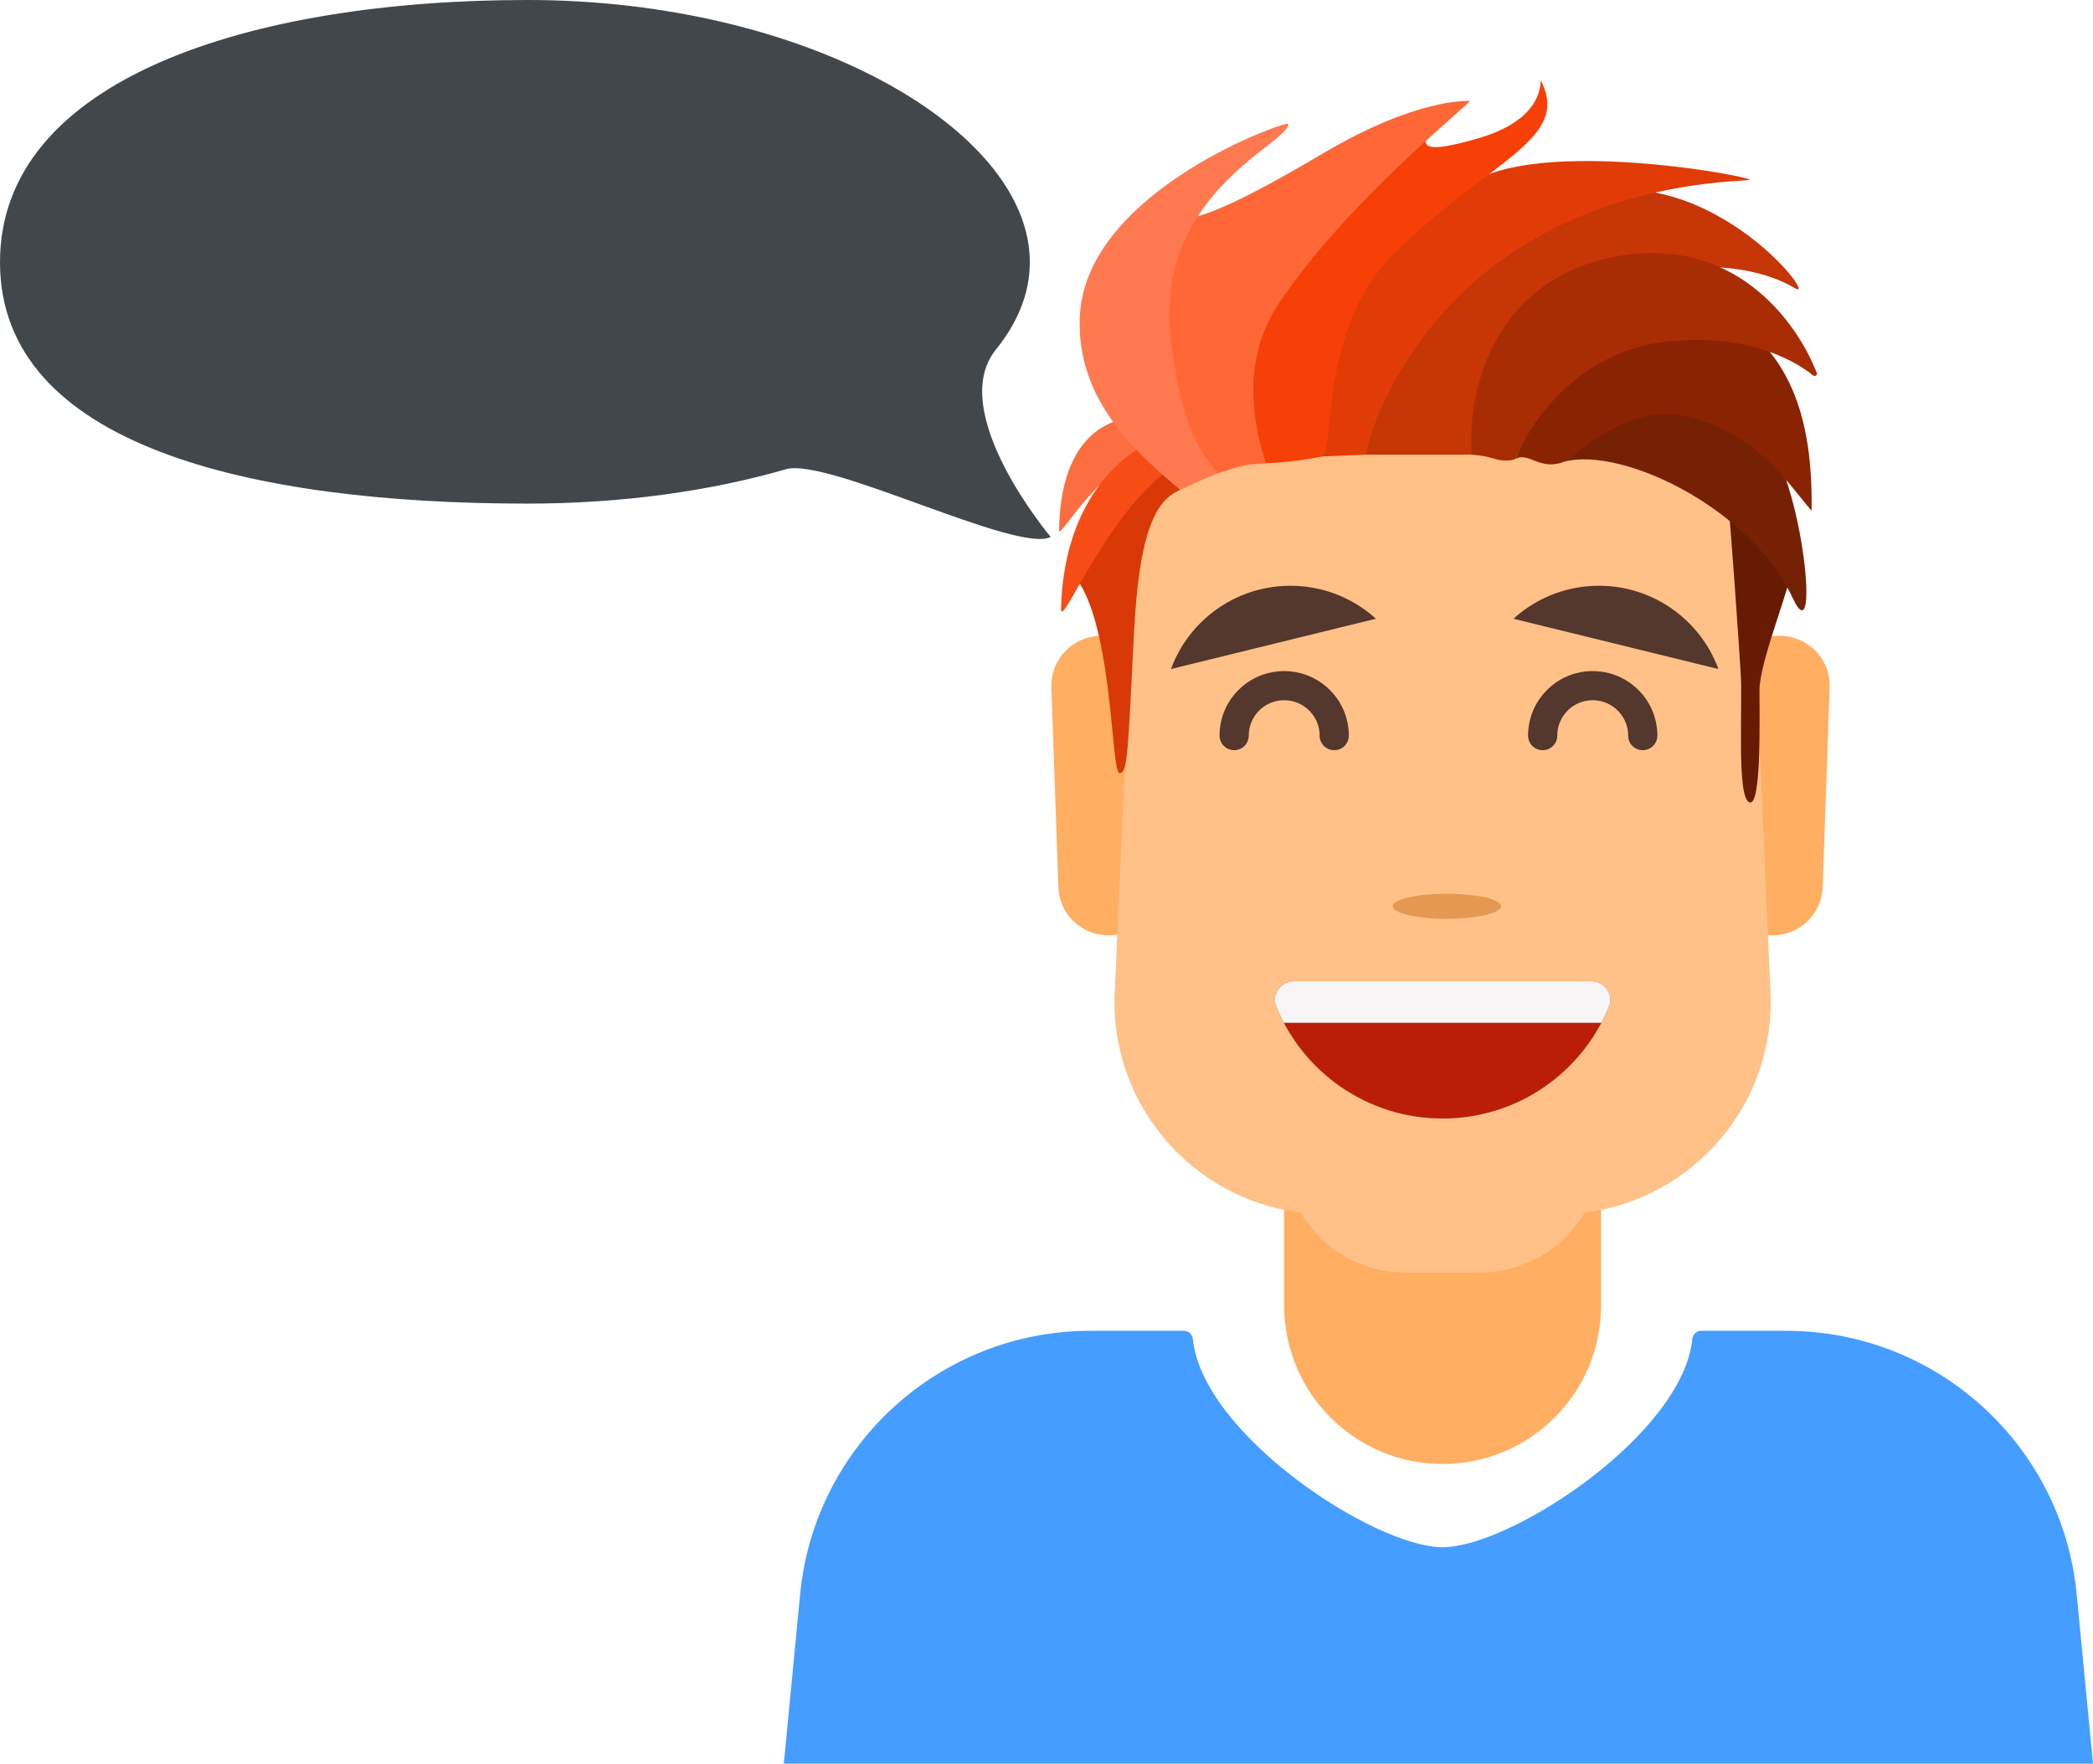
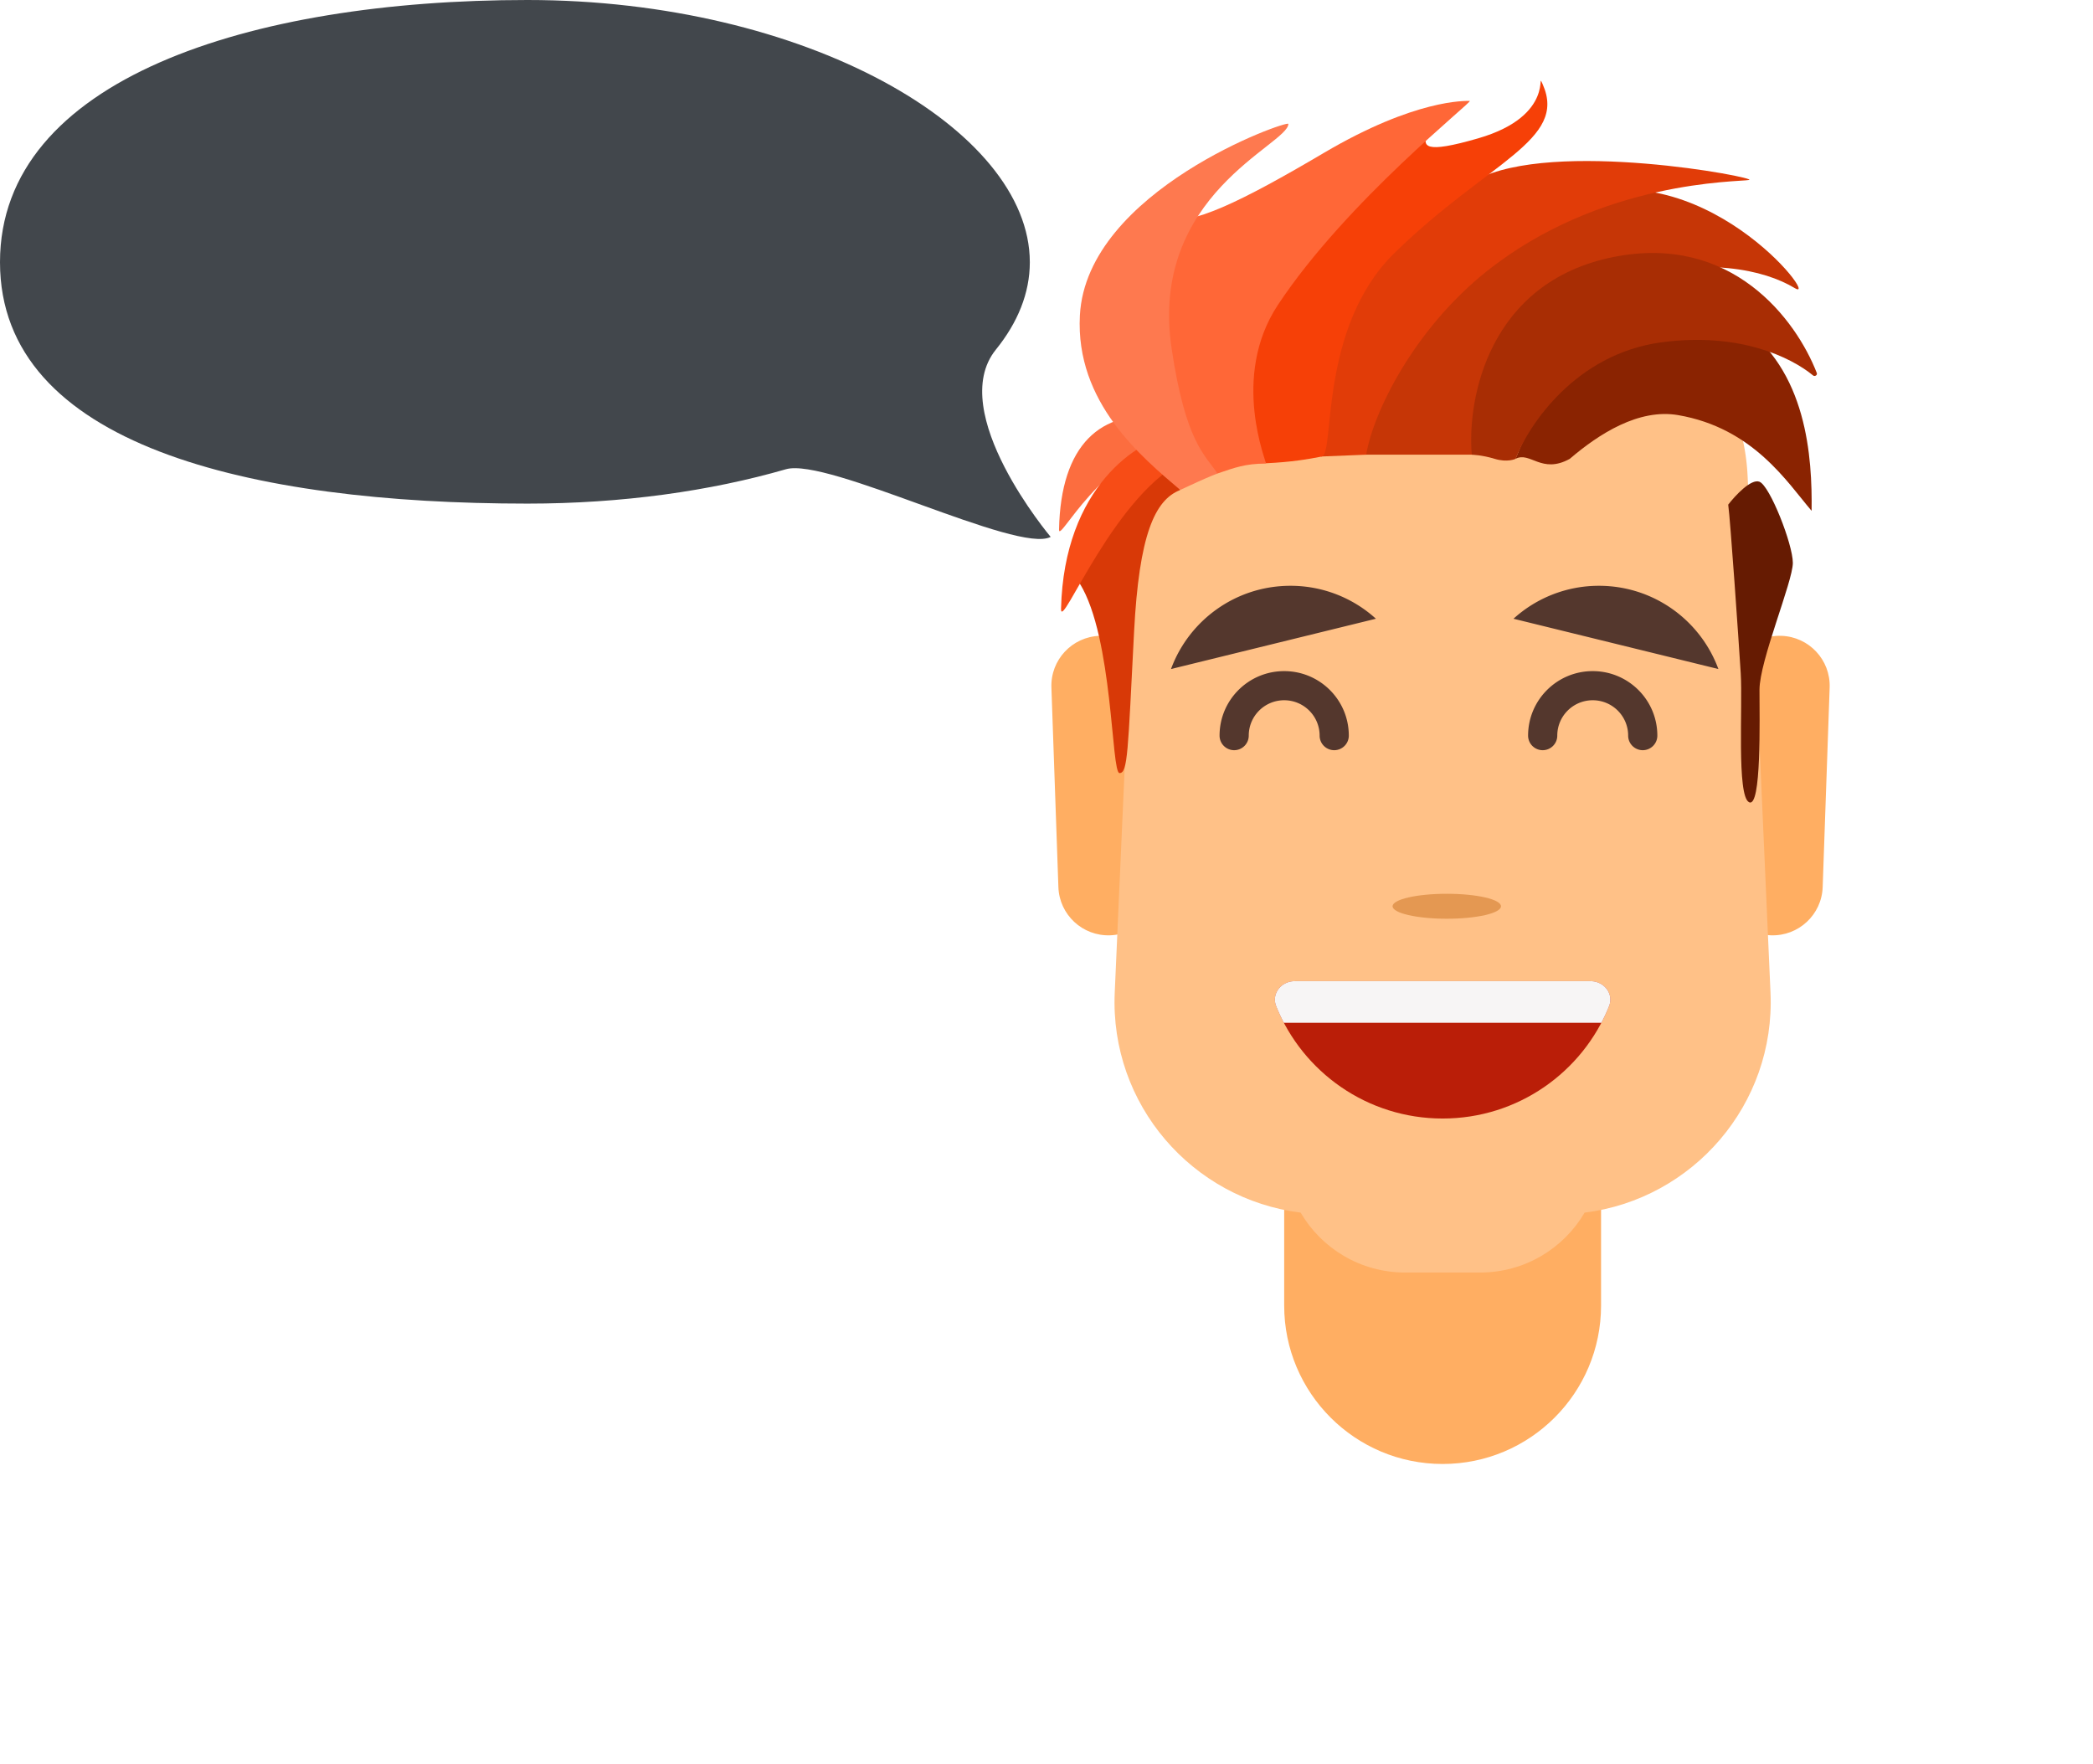
<svg xmlns="http://www.w3.org/2000/svg" width="502" height="423" fill="none" viewBox="0 0 502 423">
  <path fill="#FFAE62" fill-rule="evenodd" d="M424.751 224.329c-6.623-.231-11.805-5.778-11.574-12.39l1.676-47.886c.231-6.612 5.788-11.784 12.411-11.553 6.623.231 11.805 5.778 11.574 12.389l-1.675 47.887c-.231 6.611-5.788 11.784-12.412 11.553Zm-158.487 0c-6.623.231-12.18-4.941-12.411-11.553l-1.676-47.886c-.231-6.612 4.951-12.159 11.574-12.39 6.624-.231 12.18 4.942 12.412 11.553l1.675 47.887c.231 6.611-4.951 12.158-11.574 12.389Z" clip-rule="evenodd" />
-   <path fill="#449DFF" fill-rule="evenodd" d="M261.592 319.184c-36.065 0-66.227 27.352-69.678 63.189L188 423h314l-3.914-40.627c-3.451-35.837-33.613-63.189-69.678-63.189H408c-1.105 0-1.991.896-2.103 1.995-2.328 22.875-43.527 49.913-59.896 49.913s-57.57-27.038-59.898-49.913c-.112-1.099-.998-1.995-2.103-1.995h-22.408Z" clip-rule="evenodd" />
  <path fill="#FFAE62" d="M308.008 270.303c0-10.494 8.506-19 19-19h38c10.493 0 19 8.506 19 19v42.824c0 20.986-17.013 38-38 38s-38-17.014-38-38v-42.824Z" />
  <path fill="#FFC187" fill-rule="evenodd" d="M323.801 65.63c-27.29 0-49.744 21.446-50.95 48.661l-5.487 123.782c-1.189 26.82 18.593 49.543 44.586 52.768 5.03 8.594 14.368 14.367 25.058 14.367h18c10.689 0 20.028-5.773 25.058-14.367 25.993-3.225 45.774-25.948 44.585-52.768l-5.486-123.782c-1.206-27.215-23.66-48.66-50.951-48.66h-44.413Z" clip-rule="evenodd" />
  <path fill="#54372D" fill-rule="evenodd" d="M280.863 160.463c4.28-11.651 15.49-19.965 28.645-19.965a30.416 30.416 0 0 1 20.5 7.903l-49.145 12.062Zm131.289 0c-4.279-11.651-15.489-19.965-28.644-19.965a30.415 30.415 0 0 0-20.5 7.903l49.144 12.062Z" clip-rule="evenodd" />
  <path fill="#BA1E08" d="M306.095 241.348c6.355 15.782 21.83 26.924 39.913 26.924s33.558-11.142 39.913-26.924c1.205-2.992-1.183-6.018-4.413-6.018h-71c-3.23 0-5.618 3.026-4.413 6.018Z" />
  <path fill="#F7F5F5" d="M381.508 235.33h-71.001c-3.229 0-5.617 3.025-4.413 6.017a42.858 42.858 0 0 0 1.838 3.965h76.151a42.606 42.606 0 0 0 1.839-3.965c1.204-2.992-1.184-6.017-4.414-6.017Z" />
  <path fill="#54372D" fill-rule="evenodd" d="M299.508 176.436c0-4.687 3.805-8.485 8.5-8.485 4.694 0 8.5 3.798 8.5 8.485a3.497 3.497 0 0 0 3.5 3.493c1.933 0 3.5-1.564 3.5-3.493 0-8.546-6.94-15.473-15.5-15.473-8.561 0-15.5 6.927-15.5 15.473a3.497 3.497 0 0 0 3.5 3.493c1.933 0 3.5-1.564 3.5-3.493Zm74 0c0-4.687 3.805-8.485 8.5-8.485 4.694 0 8.5 3.798 8.5 8.485a3.497 3.497 0 0 0 3.5 3.493c1.933 0 3.5-1.564 3.5-3.493 0-8.546-6.94-15.473-15.5-15.473-8.561 0-15.5 6.927-15.5 15.473a3.497 3.497 0 0 0 3.5 3.493c1.933 0 3.5-1.564 3.5-3.493Z" clip-rule="evenodd" />
  <ellipse cx="347.008" cy="217.362" fill="#E49852" rx="13" ry="2.995" />
  <path fill="#42474C" d="M247 62.89c0 7.392-2.884 14.462-8.141 20.962C226.749 98.826 252 128.773 252 128.773c-7.861 4.136-53.454-19.13-63.5-16.228-18.114 5.233-39.325 8.242-62 8.242C59.95 120.787 0 106.812 0 62.889S59.95 0 126.5 0 247 30.913 247 62.89Z" />
  <path fill="#D83907" d="M272.008 151.48c1.2-23.159 4.937-31.538 11.031-33.94l-2.031-8.485c-10 5.989-28.4 20.563-22 30.945 8 12.977 7.5 45.42 9.5 45.42s2-4.991 3.5-33.94Z" />
  <path fill="#FC6D3F" d="M254.008 127.022c.386-20.364 10-28.948 24.996-26.959l3.502 5.49c-18.5 3.494-28.565 24.963-28.498 21.469Z" />
  <path fill="#F74C16" d="M254.488 145.989c.705-29.152 18.52-40.762 27.52-41.927l2.98 5.99c-17.48 7.487-30.644 41.926-30.5 35.937Z" />
  <path fill="#661B02" d="M417.508 161.462c-.5-7.986-2.5-36.935-3-40.429 1.666-2.163 5.5-6.289 7.5-5.49 2.5.998 8 14.973 8 19.465 0 4.492-8 23.459-8 30.447 0 6.987.5 28.449-2.5 26.952-3-1.497-1.5-22.96-2-30.945Z" />
-   <path fill="#762004" d="M430.008 143.491c-10.48-22.399-43.063-37.432-56.25-32.316-.5-2.662 10.626-10.253 18.25-13.106 8-2.993 18.279-3.011 29.5 4.995 10.496 7.489 15.504 55.396 8.5 40.427Z" />
  <path fill="#8A2301" d="M434.508 122.525c-5.834-6.821-14-19.862-32-22.96-9.465-1.629-19 4.492-26 10.482-6.75 3.748-9.518-1.845-13 0 2.333-5.989 8.9-19.765 16.5-26.952 7.6-7.187 25.5-10.977 37-5.49 16.5 10.98 17.666 32.276 17.5 44.92Z" />
  <path fill="#C63606" d="M354.508 109.051h-27c2.5-20.964 21.1-50.508 47.5-60.89 33-12.977 61.873 24.778 55.5 20.96-7.5-4.493-21-7.487-42.5-2.496-17.2 3.993-29.5 29.948-33.5 42.426Z" />
  <path fill="#A82D04" d="M398.508 82.102c-20.8 2.795-32 20.13-35 27.95 0 0-1.938.935-5 0-3.063-.936-5.5-.998-5.5-.998-1.167-13.31 4-41.427 34-47.417 28.374-5.665 43.777 15.013 48.748 27.828.193.5-.48.927-.893.586-5.34-4.406-17.835-10.438-36.355-7.95Z" />
  <path fill="#E13C08" d="m327.68 109.054-10.829.436c-.5-44.92 22.368-58.345 37.154-66.322 18.5-9.98 68-.499 65.5 0-2.5.5-35.5 0-63 21.961-17.357 13.862-27.159 33.776-28.825 43.925Z" />
  <path fill="#F64007" d="M317.039 109.49c-3.156.623-7.219 1.341-13.469 1.622-1.833-2.829-5.762-9.95-6.562-15.54-1-6.988.904-22.314 6.5-30.946 11-16.965 40.5-36.432 39-32.937-1.5 3.495-1 5.254 12 1.497 19-5.49 13.722-16.97 15.5-12.98 6.002 13.476-13 18.466-35.5 40.428-18.312 17.875-14.313 48.232-17.469 48.856Z" />
  <path fill="#FF6737" d="M303.618 111.19c-4.985 0-7.485.983-11.735 2.418-5.156-4.773-12.575-20.426-15.375-34.002-3.5-16.97-.282-28.94 3-27.45 5.5 2.496 18.431-3.932 38-15.475 21.999-12.977 34-12.475 35-12.475s-29.491 23.957-46 48.913c-11.536 17.439-2.515 38.071-2.89 38.071Z" />
  <path fill="#FE794F" d="M259.009 75.632c-1.127 20.951 14.895 34.056 24.061 41.875 0 0 1.188-.561 4.063-1.872 2.875-1.31 4.876-2.069 4.876-2.069-2.998-4.505-7.655-7.51-10.998-29.96-5.5-36.934 27.998-48.921 27.998-53.893 0-1.018-48.387 15.952-50 45.92Z" />
</svg>